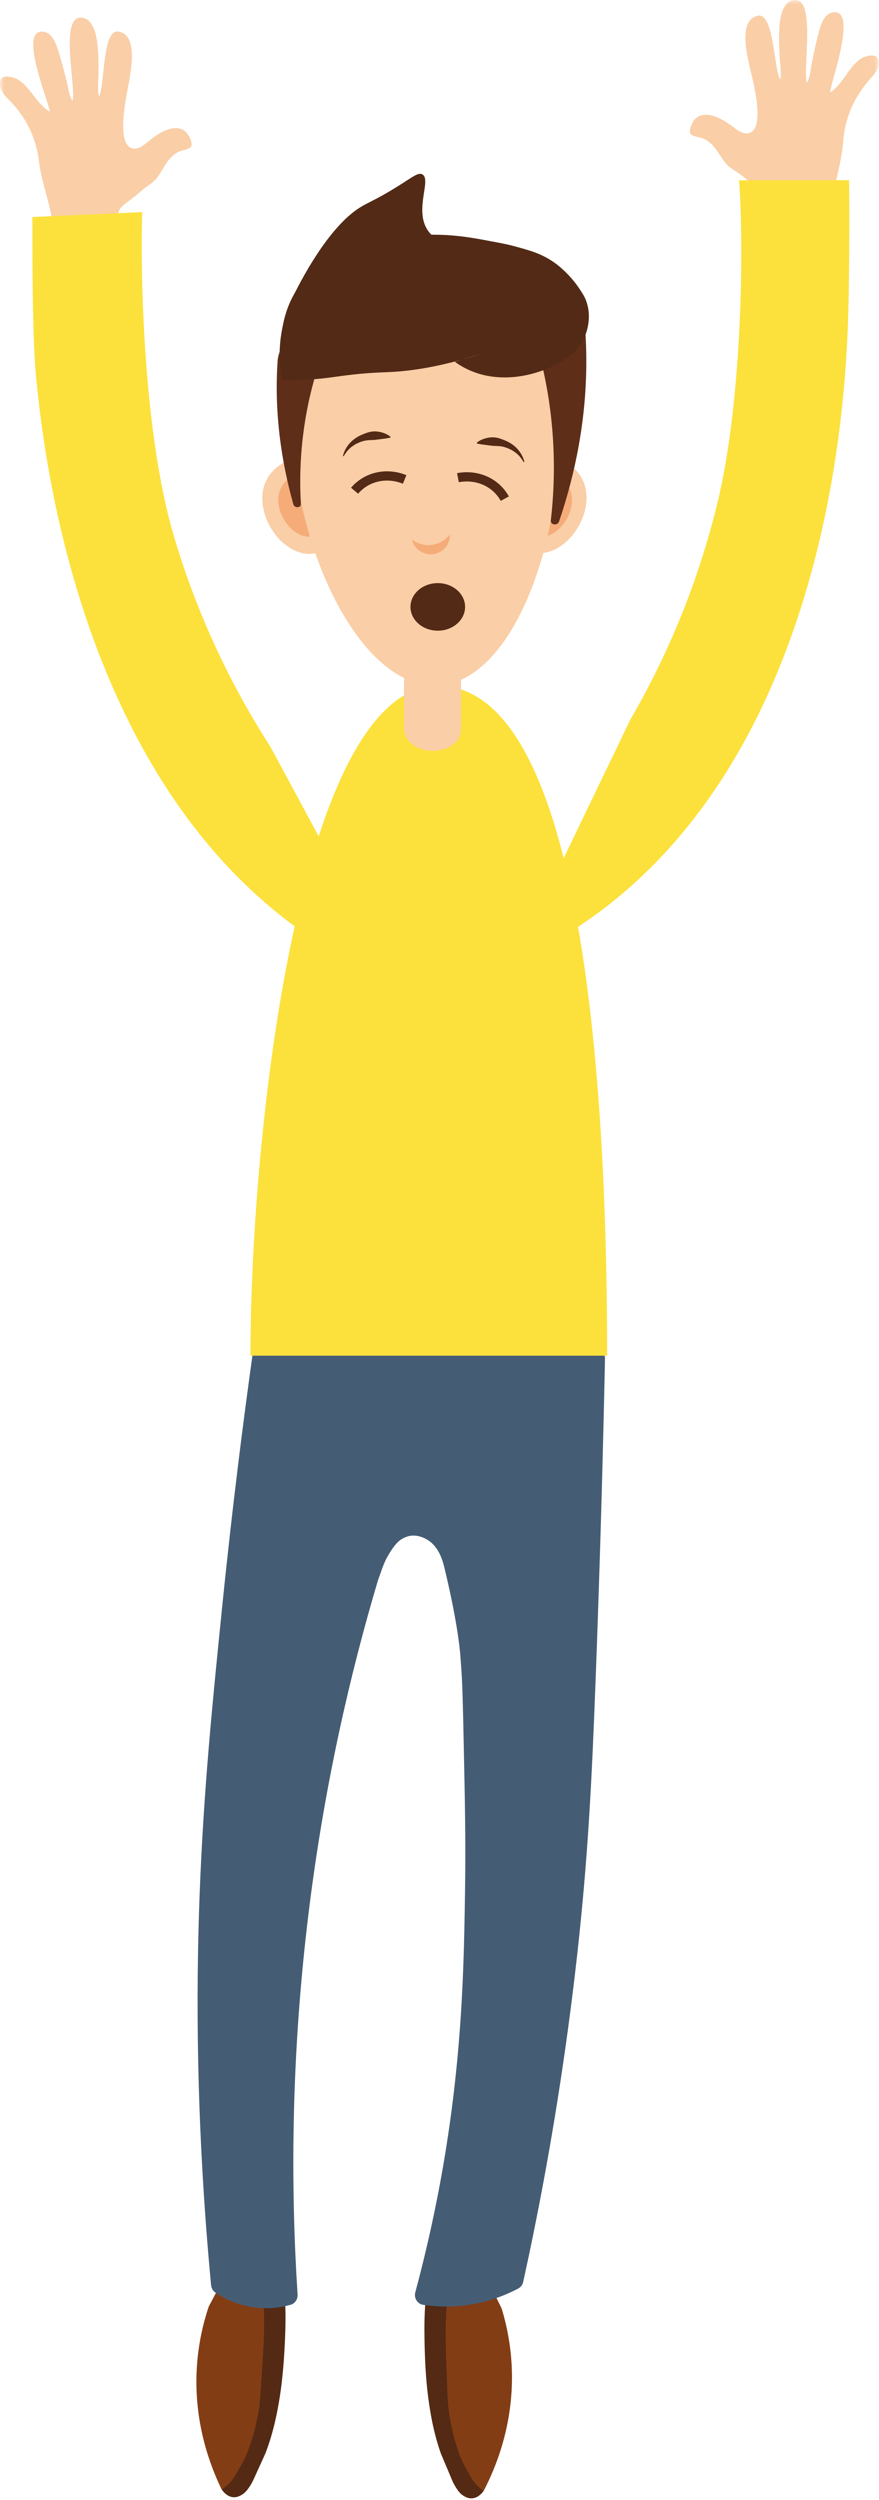
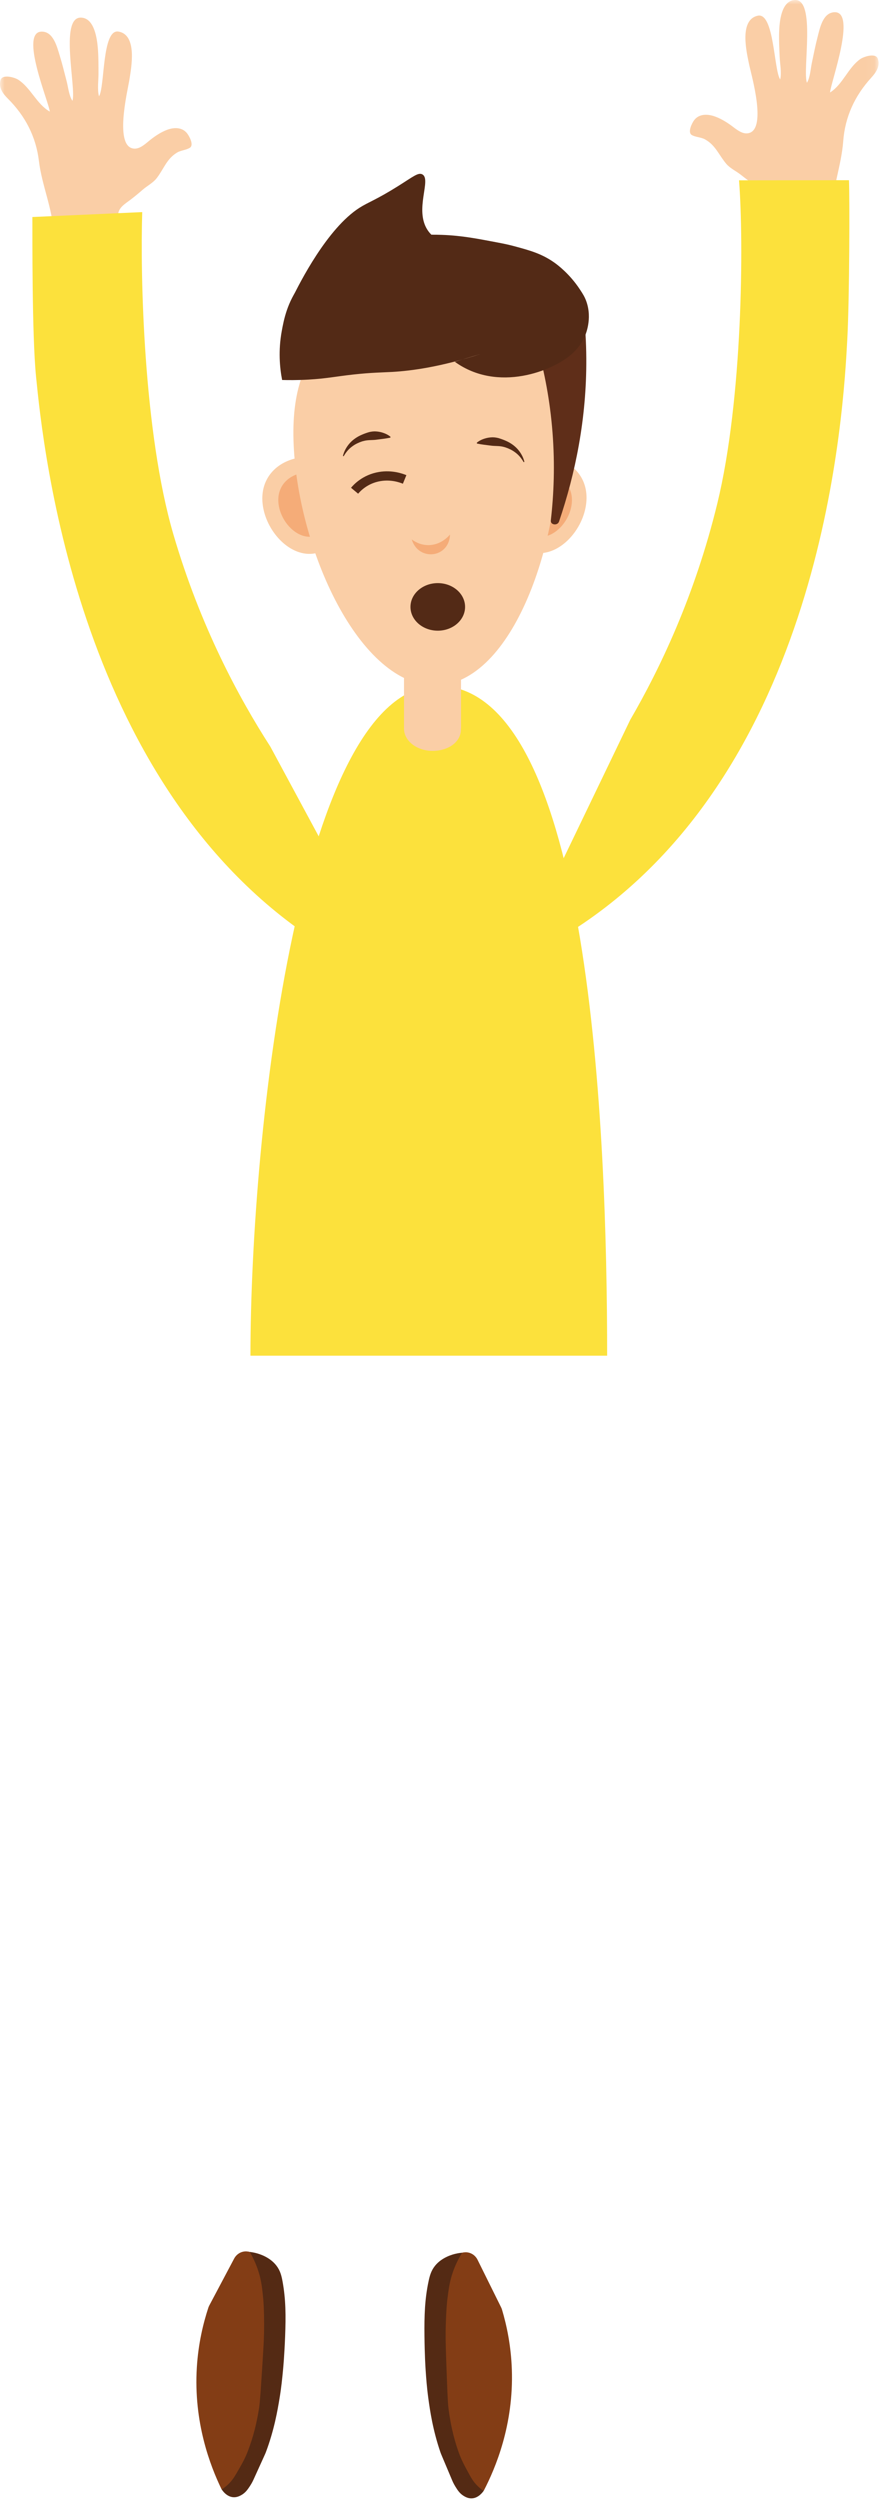
<svg xmlns="http://www.w3.org/2000/svg" xmlns:xlink="http://www.w3.org/1999/xlink" width="95px" height="270px" viewBox="0 0 95 270" version="1.1">
  <title>Page 1</title>
  <desc>Created with Sketch.</desc>
  <defs>
-     <path d="M1.013,5.133 C0.41,4.604 0.043,3.927 0.031,3.187 C0.018,2.394 0.429,1.676 1.013,1.163 C1.962,0.331 3.288,-0.003 4.529,0.048 C5.746,0.098 6.827,0.521 7.559,1.163 C8.143,1.676 8.555,2.394 8.541,3.187 C8.529,3.927 8.162,4.604 7.559,5.133 C6.827,5.775 5.746,6.199 4.529,6.249" id="path-1" />
    <path d="M1.187,4.949 C0.629,4.46 0.289,3.832 0.278,3.147 C0.265,2.413 0.646,1.747 1.187,1.273 C2.066,0.502 3.294,0.192 4.443,0.24 C5.571,0.286 6.571,0.678 7.25,1.273 C7.791,1.747 8.172,2.413 8.16,3.147 C8.148,3.832 7.808,4.46 7.25,4.949 C6.571,5.544 5.571,5.936 4.443,5.982" id="path-3" />
    <polygon id="path-5" points="0 269.815 94.951 269.815 94.951 -1.13686838e-13 0 -1.13686838e-13" />
  </defs>
  <g id="Web" stroke="none" stroke-width="1" fill="none" fill-rule="evenodd" transform="translate(-79, -725)">
    <g id="Page-1" transform="translate(79, 725)">
      <path d="M22.618,248.985 C22.578,249.06 22.546,249.135 22.519,249.216 C21.951,250.94 21.432,253.117 21.274,255.657 C20.905,261.614 22.726,266.315 23.944,268.829 C23.955,268.85 23.979,268.855 23.996,268.84 C24.325,268.55 25.348,268.161 25.625,267.812 C26.765,266.379 28.018,263.011 28.335,262.196 C29.04,260.383 29.407,257.356 29.678,255.14 C29.981,252.657 28.944,249.966 28.977,246.512 C28.997,244.386 29.623,246.472 29.311,245.181 C29.021,243.983 28.919,244.358 28.651,244.042 C28.497,243.86 28.312,243.707 28.089,243.618 C27.697,243.462 27.142,243.256 26.993,243.201 C26.904,243.168 26.78,243.151 26.643,243.143 C26.087,243.113 25.568,243.424 25.307,243.916 C24.411,245.606 23.514,247.296 22.618,248.985" id="Fill-1" fill="#833D15" />
      <path d="M23.956,268.84 C24.071,268.771 24.234,268.664 24.415,268.518 C24.997,268.048 25.311,267.534 25.532,267.155 C26.144,266.106 26.45,265.582 26.782,264.725 C27.396,263.144 27.767,261.564 28.003,260.043 C28.104,259.393 28.198,257.909 28.386,254.942 C28.512,252.963 28.549,252.089 28.546,251.004 C28.539,249.381 28.483,248.589 28.443,248.195 C28.34,247.186 28.265,246.367 27.947,245.351 C27.654,244.415 27.28,243.689 26.993,243.201 C27.166,243.219 27.412,243.255 27.7,243.332 C27.959,243.401 29.132,243.717 29.87,244.673 C30.295,245.222 30.428,245.793 30.535,246.372 C30.892,248.314 30.9,250.102 30.816,252.301 C30.735,254.396 30.617,255.659 30.585,255.992 C30.505,256.829 30.412,257.808 30.206,259.052 C30.009,260.248 29.639,262.435 28.731,264.839 C28.676,264.986 28.685,264.958 27.387,267.814 C27.355,267.883 27.236,268.145 27.028,268.463 C26.783,268.835 26.538,269.2 26.1,269.448 C25.947,269.535 25.653,269.7 25.277,269.693 C24.498,269.679 24.016,268.938 23.956,268.84" id="Fill-3" fill="#542A14" />
      <path d="M54.161,249.189 C54.198,249.264 54.229,249.341 54.253,249.421 C54.774,251.161 55.232,253.352 55.319,255.896 C55.523,261.86 53.572,266.508 52.284,268.988 C52.274,269.009 52.249,269.013 52.232,268.997 C51.911,268.699 50.9,268.282 50.632,267.925 C49.533,266.46 48.374,263.059 48.079,262.236 C47.425,260.404 47.142,257.368 46.933,255.145 C46.699,252.655 47.81,249.994 47.873,246.54 C47.912,244.415 47.229,246.482 47.576,245.201 C47.899,244.011 47.991,244.388 48.267,244.08 C48.427,243.902 48.616,243.754 48.841,243.672 C49.237,243.527 49.798,243.337 49.948,243.285 C50.038,243.255 50.163,243.241 50.3,243.237 C50.856,243.222 51.366,243.548 51.613,244.046 C52.463,245.761 53.312,247.475 54.161,249.189" id="Fill-5" fill="#833D15" />
      <path d="M52.273,268.999 C52.16,268.926 52,268.815 51.823,268.664 C51.254,268.178 50.954,267.655 50.744,267.271 C50.161,266.205 49.87,265.672 49.561,264.807 C48.992,263.209 48.665,261.62 48.471,260.093 C48.388,259.44 48.335,257.954 48.229,254.983 C48.159,253.001 48.146,252.127 48.18,251.042 C48.231,249.42 48.309,248.63 48.36,248.237 C48.491,247.231 48.589,246.414 48.935,245.408 C49.253,244.48 49.648,243.765 49.949,243.285 C49.775,243.298 49.528,243.327 49.239,243.396 C48.977,243.459 47.796,243.742 47.031,244.677 C46.592,245.214 46.443,245.781 46.32,246.357 C45.908,248.288 45.851,250.075 45.875,252.275 C45.897,254.373 45.98,255.638 46.002,255.972 C46.059,256.811 46.126,257.792 46.296,259.041 C46.46,260.242 46.77,262.438 47.61,264.867 C47.662,265.015 47.654,264.987 48.872,267.877 C48.901,267.947 49.013,268.213 49.213,268.537 C49.446,268.915 49.681,269.287 50.112,269.547 C50.263,269.637 50.551,269.811 50.928,269.815 C51.708,269.822 52.209,269.095 52.273,268.999" id="Fill-7" fill="#542A14" />
-       <path d="M28.318,145.348 C27.808,145.345 27.375,145.735 27.3,146.265 C26.334,153.164 25.129,162.509 24.003,173.611 C22.977,183.725 21.999,193.363 21.575,204.587 C21.184,214.933 21.162,229.328 22.812,246.783 C22.843,247.111 23.013,247.409 23.278,247.585 C24.201,248.2 25.815,249.061 27.962,249.241 C29.352,249.358 30.538,249.153 31.413,248.907 C31.883,248.775 32.195,248.31 32.162,247.798 C31.425,236.358 31.415,222.366 33.352,206.595 C35.06,192.694 37.89,180.605 40.857,170.644 C40.867,170.612 40.877,170.584 40.889,170.554 C41.113,169.995 41.402,168.936 41.892,168.086 C42.738,166.617 43.234,166.201 44.025,165.939 C45.025,165.607 45.989,166.163 46.237,166.319 C47.473,167.097 47.858,168.598 48.043,169.362 C49.623,175.893 49.769,179.03 49.769,179.03 C49.959,181.638 49.983,181.236 50.205,192.617 C50.322,198.614 50.297,201.614 50.26,204.134 C50.156,211.061 50.029,219.623 48.51,230.046 C47.859,234.51 46.778,240.515 44.885,247.557 C44.718,248.18 45.11,248.821 45.72,248.91 C47.446,249.163 49.824,249.247 52.502,248.531 C53.876,248.163 55.049,247.659 56.008,247.154 C56.28,247.01 56.477,246.75 56.546,246.437 C57.96,240.015 59.64,231.478 61.088,221.294 C61.427,218.91 61.918,215.277 62.401,210.929 C63.569,200.397 63.967,192.136 64.37,181.503 C64.737,171.788 65.109,160.083 65.387,146.721 C65.399,146.121 64.942,145.625 64.373,145.621 L28.318,145.348 Z" id="Fill-9" fill="#455D74" />
      <path d="M54.035,53.325 C53.728,56.203 55.379,59.446 57.954,59.721 C60.53,59.996 63.054,57.199 63.361,54.321 C63.668,51.444 61.642,49.576 59.067,49.301 C56.492,49.026 54.343,50.448 54.035,53.325" id="Fill-11" fill="#FACEA6" />
      <path d="M55.601,53.721 C55.397,55.632 56.493,57.786 58.203,57.968 C59.914,58.151 61.59,56.293 61.794,54.382 C61.998,52.471 60.652,51.231 58.942,51.049 C57.232,50.866 55.805,51.81 55.601,53.721" id="Fill-13" fill="#F5AC78" />
      <path d="M37.707,53.404 C38.014,56.281 36.363,59.524 33.788,59.799 C31.212,60.074 28.688,57.277 28.381,54.399 C28.074,51.522 30.1,49.654 32.675,49.379 C35.25,49.104 37.4,50.526 37.707,53.404" id="Fill-15" fill="#FACEA6" />
      <path d="M36.291,53.709 C36.494,55.62 35.398,57.773 33.688,57.956 C31.978,58.139 30.302,56.281 30.098,54.37 C29.893,52.459 31.239,51.219 32.949,51.036 C34.659,50.854 36.087,51.798 36.291,53.709" id="Fill-17" fill="#F5AC78" />
      <path d="M60.358,46.733 C60.697,58.27 55.495,73.802 47.164,74.027 C38.833,74.252 32.06,59.1 31.72,47.563 C31.381,36.025 38.066,33.428 46.397,33.203 C54.728,32.979 60.018,35.196 60.358,46.733" id="Fill-19" fill="#FACEA6" />
      <path d="M44.504,58.255 C44.733,58.43 45.367,58.86 46.262,58.871 C47.654,58.886 48.517,57.872 48.634,57.728 C48.636,57.82 48.634,58.864 47.756,59.486 C47.104,59.947 46.261,59.971 45.599,59.633 C44.771,59.212 44.54,58.39 44.504,58.255" id="Fill-21" fill="#F5AC78" />
      <g id="Group-29" transform="translate(37.725, 30.369)" fill="#F5AC78">
        <path d="M0.207,2.396 C0.19,2.961 0.561,3.456 1.066,3.634 C2.357,4.088 3.882,4.482 5.611,4.671 C10.921,5.251 15.23,3.568 17.621,2.356 C17.696,2.318 17.659,2.199 17.578,2.215 C16.96,2.339 16.178,2.481 15.274,2.615 C11.06,3.236 8.287,3.644 5.135,2.918 C2.611,2.337 0.856,1.262 0.335,1.974 C0.249,2.091 0.212,2.237 0.207,2.396" id="Fill-23" />
-         <path d="M5.847,0.617 C5.733,0.663 5.74,0.836 5.857,0.872 C6.393,1.038 7.014,1.183 7.709,1.266 C9.214,1.446 10.503,1.267 11.443,1.04 C11.557,1.013 11.578,0.851 11.476,0.791 C11.274,0.669 11.056,0.557 10.824,0.457 C8.849,-0.387 6.881,0.193 5.847,0.617" id="Fill-25" />
        <path d="M1.945,7.535 C1.877,7.774 1.982,8.031 2.196,8.135 C2.535,8.298 2.921,8.445 3.355,8.548 C5.141,8.971 6.711,8.403 7.624,7.939 C7.746,7.877 7.696,7.681 7.561,7.696 C7.055,7.75 6.485,7.774 5.866,7.739 C4.543,7.664 3.434,7.347 2.603,7.02 C2.354,6.922 2.08,7.063 2.003,7.332 L1.945,7.535 Z" id="Fill-27" />
      </g>
      <path d="M62.703,35.785 C62.984,35.7 63.268,35.866 63.283,36.127 C63.333,36.976 63.362,37.843 63.367,38.727 C63.406,45.204 62.185,51.131 60.421,56.322 C60.257,56.804 59.474,56.7 59.531,56.204 C59.856,53.39 59.987,50.183 59.713,46.682 C59.442,43.209 58.828,40.15 58.116,37.569 C58.058,37.357 58.199,37.135 58.436,37.064 C59.858,36.638 61.28,36.211 62.703,35.785" id="Fill-30" fill="#5F2E19" />
-       <path d="M30.771,36.388 C30.521,36.293 30.844,35.776 30.816,36.002 C30.725,36.739 30.062,38.134 30.009,38.904 C29.618,44.549 30.397,49.808 31.706,54.467 C31.828,54.899 32.542,54.867 32.518,54.43 C32.378,51.952 32.436,49.146 32.875,46.114 C33.311,43.106 34.035,40.484 34.82,38.286 C34.884,38.106 34.769,37.901 34.558,37.822 C33.296,37.344 32.033,36.866 30.771,36.388" id="Fill-32" fill="#5F2E19" />
      <path d="M49.152,39.069 C53.816,42.433 59.787,40.047 61.798,38.226 C62.157,37.901 62.736,37.341 63.153,36.446 C63.276,36.181 64.043,34.464 63.375,32.563 C63.198,32.058 62.987,31.732 62.668,31.248 C61.56,29.568 60.25,28.599 59.937,28.376 C58.538,27.381 57.225,27.035 55.609,26.596 C55.131,26.466 54.623,26.347 53.688,26.172 C51.694,25.798 49.987,25.443 47.742,25.363 C47.103,25.34 46.132,25.328 44.951,25.403 C44.047,25.461 42.75,25.55 41.088,25.929 C39.58,26.273 38.454,26.7 37.954,26.9 C37.017,27.274 36.165,27.61 35.183,28.255 C34.693,28.576 33.505,29.371 32.452,30.763 C31.044,32.626 30.68,34.5 30.45,35.758 C30.065,37.869 30.232,39.708 30.491,41.037 C31.117,41.055 32.107,41.066 33.322,40.996 C35.249,40.887 36.257,40.661 38.156,40.45 C40.154,40.229 41.303,40.228 42.383,40.167 C44.514,40.046 47.656,39.617 51.957,38.223" id="Fill-34" fill="#532A16" />
      <path d="M37.062,49.241 C37.18,48.741 37.441,48.268 37.796,47.865 C38.155,47.465 38.617,47.156 39.12,46.943 C39.371,46.834 39.63,46.743 39.895,46.665 C40.161,46.601 40.437,46.571 40.707,46.598 C40.978,46.62 41.244,46.68 41.498,46.774 C41.751,46.867 41.996,46.99 42.21,47.179 L42.186,47.264 C41.649,47.378 41.177,47.417 40.714,47.482 C40.259,47.549 39.797,47.498 39.348,47.613 C39.236,47.638 39.125,47.67 39.018,47.711 C38.907,47.745 38.804,47.793 38.699,47.842 C38.485,47.932 38.284,48.052 38.094,48.191 C37.707,48.463 37.388,48.838 37.145,49.273 L37.062,49.241 Z" id="Fill-36" fill="#532A16" />
      <path d="M56.593,49.912 C56.35,49.477 56.031,49.101 55.644,48.83 C55.455,48.691 55.253,48.571 55.039,48.481 C54.934,48.432 54.831,48.384 54.719,48.35 C54.613,48.309 54.502,48.277 54.39,48.251 C53.941,48.137 53.479,48.188 53.024,48.121 C52.561,48.056 52.089,48.017 51.552,47.903 L51.528,47.817 C51.741,47.629 51.987,47.505 52.24,47.412 C52.494,47.319 52.76,47.258 53.031,47.237 C53.301,47.21 53.577,47.239 53.843,47.304 C54.108,47.382 54.367,47.473 54.618,47.582 C55.121,47.795 55.583,48.104 55.942,48.504 C56.297,48.906 56.559,49.38 56.676,49.88 L56.593,49.912 Z" id="Fill-38" fill="#532A16" />
      <g id="Group-42" transform="translate(35.231, 55.623)">
        <mask id="mask-2" fill="white">
          <use xlink:href="#path-1" />
        </mask>
        <g id="Clip-41" />
        <path d="M1.013,5.133 C1.962,5.966 3.288,6.299 4.529,6.249 C5.746,6.199 6.827,5.775 7.559,5.133 C8.162,4.604 8.529,3.927 8.541,3.187 C8.555,2.394 8.143,1.676 7.559,1.163 C6.827,0.521 5.746,0.098 4.529,0.048 C3.288,-0.003 1.962,0.331 1.013,1.163 C0.429,1.676 0.018,2.394 0.031,3.187 C0.043,3.927 0.41,4.604 1.013,5.133" id="Fill-40" mask="url(#mask-2)" />
      </g>
      <g id="Group-45" transform="translate(49.261, 55.311)">
        <mask id="mask-4" fill="white">
          <use xlink:href="#path-3" />
        </mask>
        <g id="Clip-44" />
        <path d="M1.187,4.949 C2.066,5.721 3.294,6.03 4.443,5.982 C5.571,5.936 6.571,5.544 7.25,4.949 C7.808,4.46 8.148,3.832 8.16,3.147 C8.172,2.413 7.791,1.747 7.25,1.273 C6.571,0.678 5.571,0.286 4.443,0.24 C3.294,0.192 2.066,0.502 1.187,1.273 C0.646,1.747 0.265,2.413 0.278,3.147 C0.289,3.832 0.629,4.46 1.187,4.949" id="Fill-43" mask="url(#mask-4)" />
      </g>
      <path d="M50.265,65.543 C50.265,66.962 48.944,68.112 47.314,68.112 C45.684,68.112 44.363,66.962 44.363,65.543 C44.363,64.124 45.684,62.974 47.314,62.974 C48.944,62.974 50.265,64.124 50.265,65.543" id="Fill-46" fill="#532A16" />
      <path d="M65.619,146.41 L27.068,146.408 C27.068,122.129 32.446,73.577 47.573,74.061 C63.812,74.582 65.619,122.13 65.619,146.41" id="Fill-48" fill="#FCE13C" />
      <mask id="mask-6" fill="white">
        <use xlink:href="#path-5" />
      </mask>
      <g id="Clip-51" />
      <polygon id="Fill-50" fill="#FACEA6" mask="url(#mask-6)" points="43.663 78.682 49.825 78.682 49.825 68.425 43.663 68.425" />
      <path d="M49.812,78.794 C49.812,80.126 48.464,81.093 46.755,81.093 C45.048,81.093 43.663,80.013 43.663,78.682 C43.663,77.35 45.048,76.27 46.755,76.27 C48.464,76.27 49.812,77.463 49.812,78.794" id="Fill-52" fill="#FACEA6" mask="url(#mask-6)" />
      <path d="M94.156,8.4 C92.381,10.345 91.328,12.624 91.133,15.25 C90.933,17.926 89.906,20.416 89.895,23.119 C89.893,23.759 90.054,25.834 89.906,26.07 C89.677,26.436 88.807,26.542 88.425,26.617 C87.623,26.775 84.519,26.817 83.787,26.793 C82.963,26.765 82.904,26.546 82.922,25.753 C82.951,24.398 82.773,23.029 82.853,21.678 C82.911,20.719 82.068,20.341 81.359,19.843 C80.917,19.533 80.487,19.21 80.064,18.874 C79.574,18.486 78.92,18.187 78.512,17.714 C77.7,16.771 77.342,15.674 76.18,15.044 C75.743,14.807 75.17,14.818 74.765,14.582 C74.284,14.302 74.784,13.292 75.023,12.978 C75.545,12.294 76.428,12.299 77.179,12.549 C77.804,12.758 78.383,13.101 78.92,13.476 C79.418,13.825 80.062,14.437 80.717,14.405 C83.025,14.291 81.192,8.082 80.964,6.969 C80.698,5.674 79.848,2.155 81.889,1.696 C83.683,1.294 83.625,7.571 84.322,8.582 C84.489,7.847 84.294,6.876 84.263,6.124 C84.226,5.244 84.177,4.363 84.205,3.482 C84.238,2.421 84.407,0.075 85.909,0.001 C88.21,-0.112 86.713,7.618 87.212,8.939 C87.564,8.358 87.604,7.434 87.745,6.779 C87.942,5.858 88.118,4.931 88.356,4.019 C88.607,3.054 88.916,1.381 90.174,1.319 C92.628,1.198 89.778,8.923 89.709,9.989 C91.096,9.108 91.65,7.324 92.961,6.39 C93.338,6.121 94.657,5.669 94.876,6.355 C95.136,7.17 94.681,7.825 94.156,8.4" id="Fill-53" fill="#FACEA6" mask="url(#mask-6)" />
      <path d="M0.869,10.672 C2.731,12.532 3.888,14.761 4.204,17.375 C4.526,20.039 5.667,22.479 5.801,25.179 C5.833,25.818 5.768,27.898 5.927,28.127 C6.172,28.483 7.046,28.548 7.431,28.606 C8.239,28.727 11.342,28.626 12.073,28.568 C12.895,28.502 12.943,28.28 12.889,27.49 C12.798,26.137 12.913,24.761 12.77,23.416 C12.669,22.46 13.493,22.044 14.178,21.514 C14.606,21.184 15.02,20.841 15.427,20.486 C15.899,20.076 16.539,19.747 16.924,19.256 C17.692,18.277 17.999,17.165 19.131,16.481 C19.557,16.225 20.129,16.21 20.523,15.956 C20.991,15.654 20.446,14.668 20.192,14.365 C19.64,13.705 18.757,13.751 18.019,14.035 C17.404,14.273 16.841,14.642 16.322,15.042 C15.84,15.413 15.225,16.054 14.569,16.052 C12.259,16.044 13.804,9.758 13.981,8.635 C14.187,7.329 14.874,3.774 12.814,3.411 C11.004,3.091 11.351,9.359 10.7,10.401 C10.5,9.674 10.65,8.696 10.646,7.942 C10.643,7.062 10.651,6.18 10.583,5.301 C10.501,4.243 10.224,1.907 8.721,1.902 C6.417,1.895 8.267,9.548 7.83,10.891 C7.451,10.326 7.37,9.405 7.199,8.757 C6.958,7.846 6.741,6.928 6.462,6.028 C6.166,5.076 5.78,3.419 4.521,3.415 C2.064,3.406 5.266,10.992 5.384,12.055 C3.958,11.238 3.322,9.481 1.97,8.609 C1.581,8.357 0.242,7.966 0.055,8.662 C-0.167,9.488 0.318,10.122 0.869,10.672" id="Fill-54" fill="#FACEA6" mask="url(#mask-6)" />
      <path d="M55.48,103.978 C58.306,102.683 60.842,101.222 63.12,99.668 C89.173,81.896 91.163,44.237 91.571,36.693 C91.815,32.183 91.835,21.344 91.756,19.46 C87.795,19.465 83.834,19.47 79.873,19.475 C80.394,26.142 80.272,43.103 77.523,54.381 C75.075,64.423 71.275,72.299 68.114,77.738" id="Fill-55" fill="#FCE13C" mask="url(#mask-6)" />
      <path d="M43.046,106.263 C40.164,105.1 37.563,103.757 35.216,102.309 C8.373,85.754 4.654,48.226 3.899,40.71 C3.448,36.215 3.508,25.322 3.5,23.437 C7.458,23.26 11.415,23.083 15.372,22.906 C15.159,29.589 15.482,46.593 18.746,57.733 C21.653,67.651 25.811,75.345 29.219,80.633" id="Fill-56" fill="#FCE13C" mask="url(#mask-6)" />
      <path d="M43.732,51.778 C43.339,51.617 42.319,51.255 41.051,51.463 C39.443,51.726 38.55,52.725 38.322,52.998" id="Stroke-57" stroke="#532A16" mask="url(#mask-6)" />
-       <path d="M49.493,51.589 C49.91,51.508 50.981,51.355 52.183,51.808 C53.708,52.384 54.387,53.539 54.557,53.852" id="Stroke-58" stroke="#532A16" mask="url(#mask-6)" />
      <path d="M53.957,32.526 C53.79,31.099 53.318,29.244 51.895,27.886 C49.791,25.878 47.465,26.727 46.224,24.866 C44.74,22.641 46.681,19.358 45.634,18.826 C45.196,18.603 44.651,19.076 43.056,20.078 C40.692,21.563 39.804,21.833 38.858,22.435 C35.363,24.658 32.371,30.59 31.639,32.084" id="Fill-59" fill="#532A16" mask="url(#mask-6)" />
    </g>
  </g>
</svg>